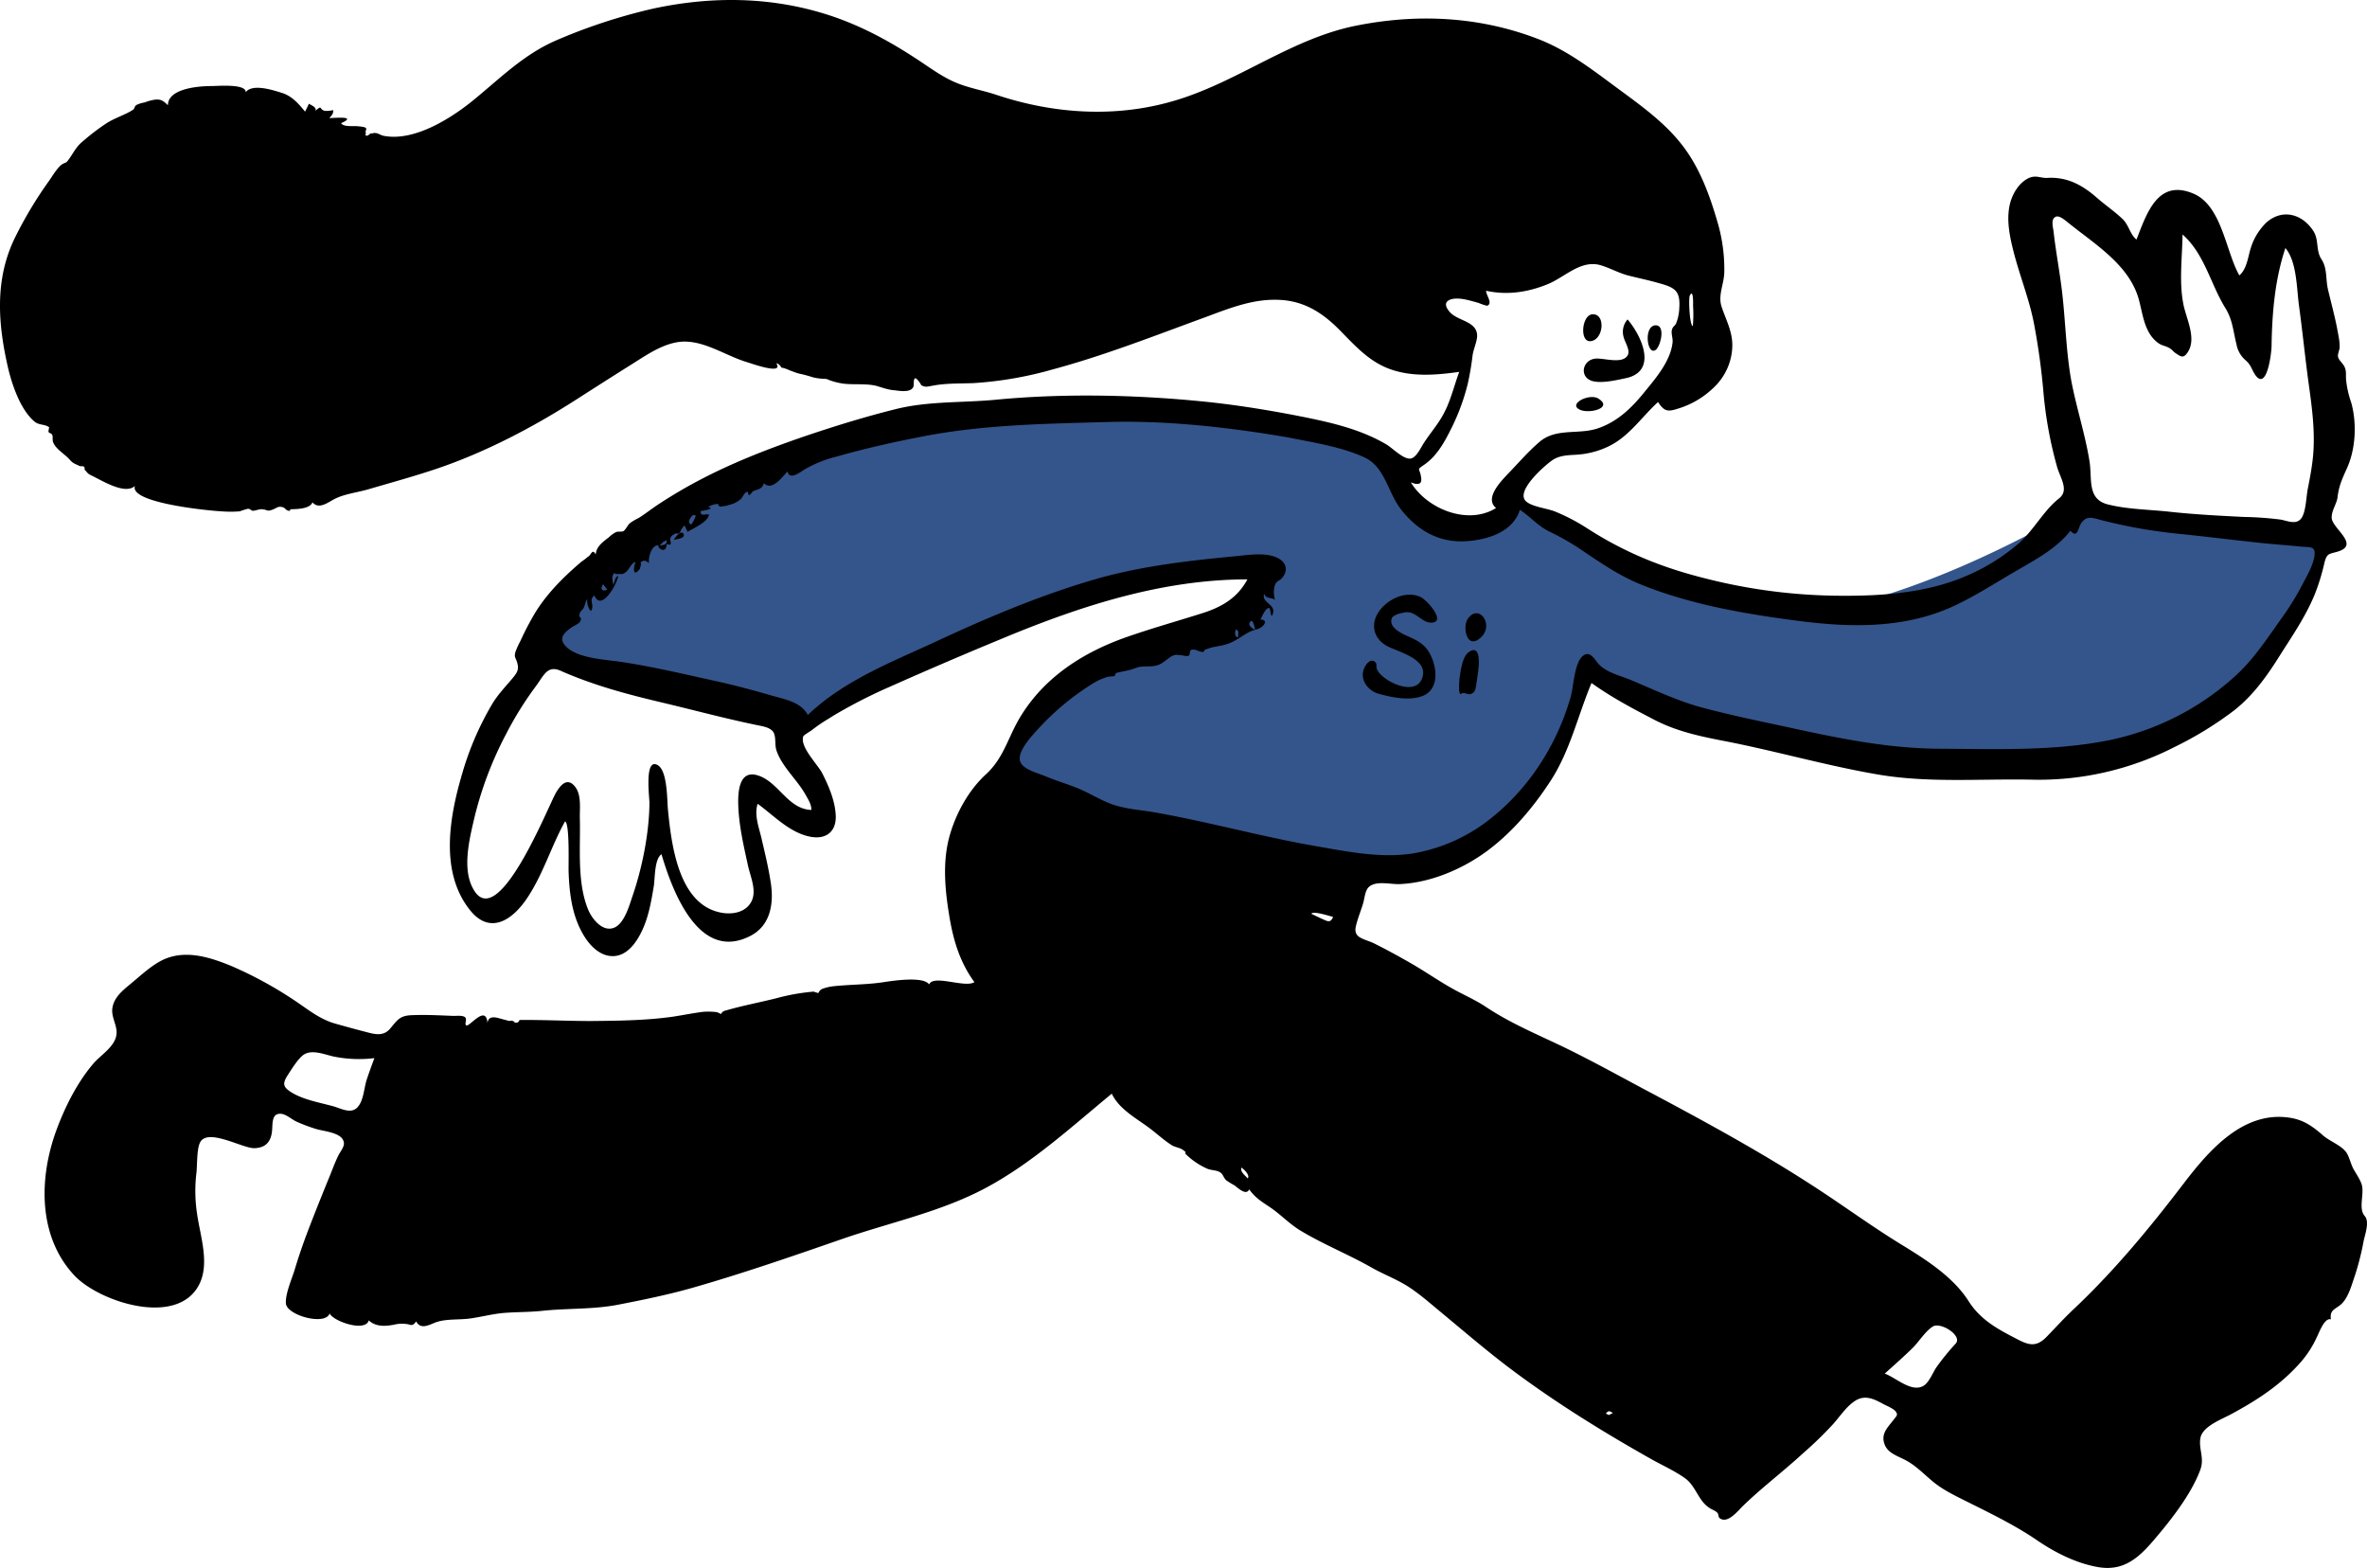
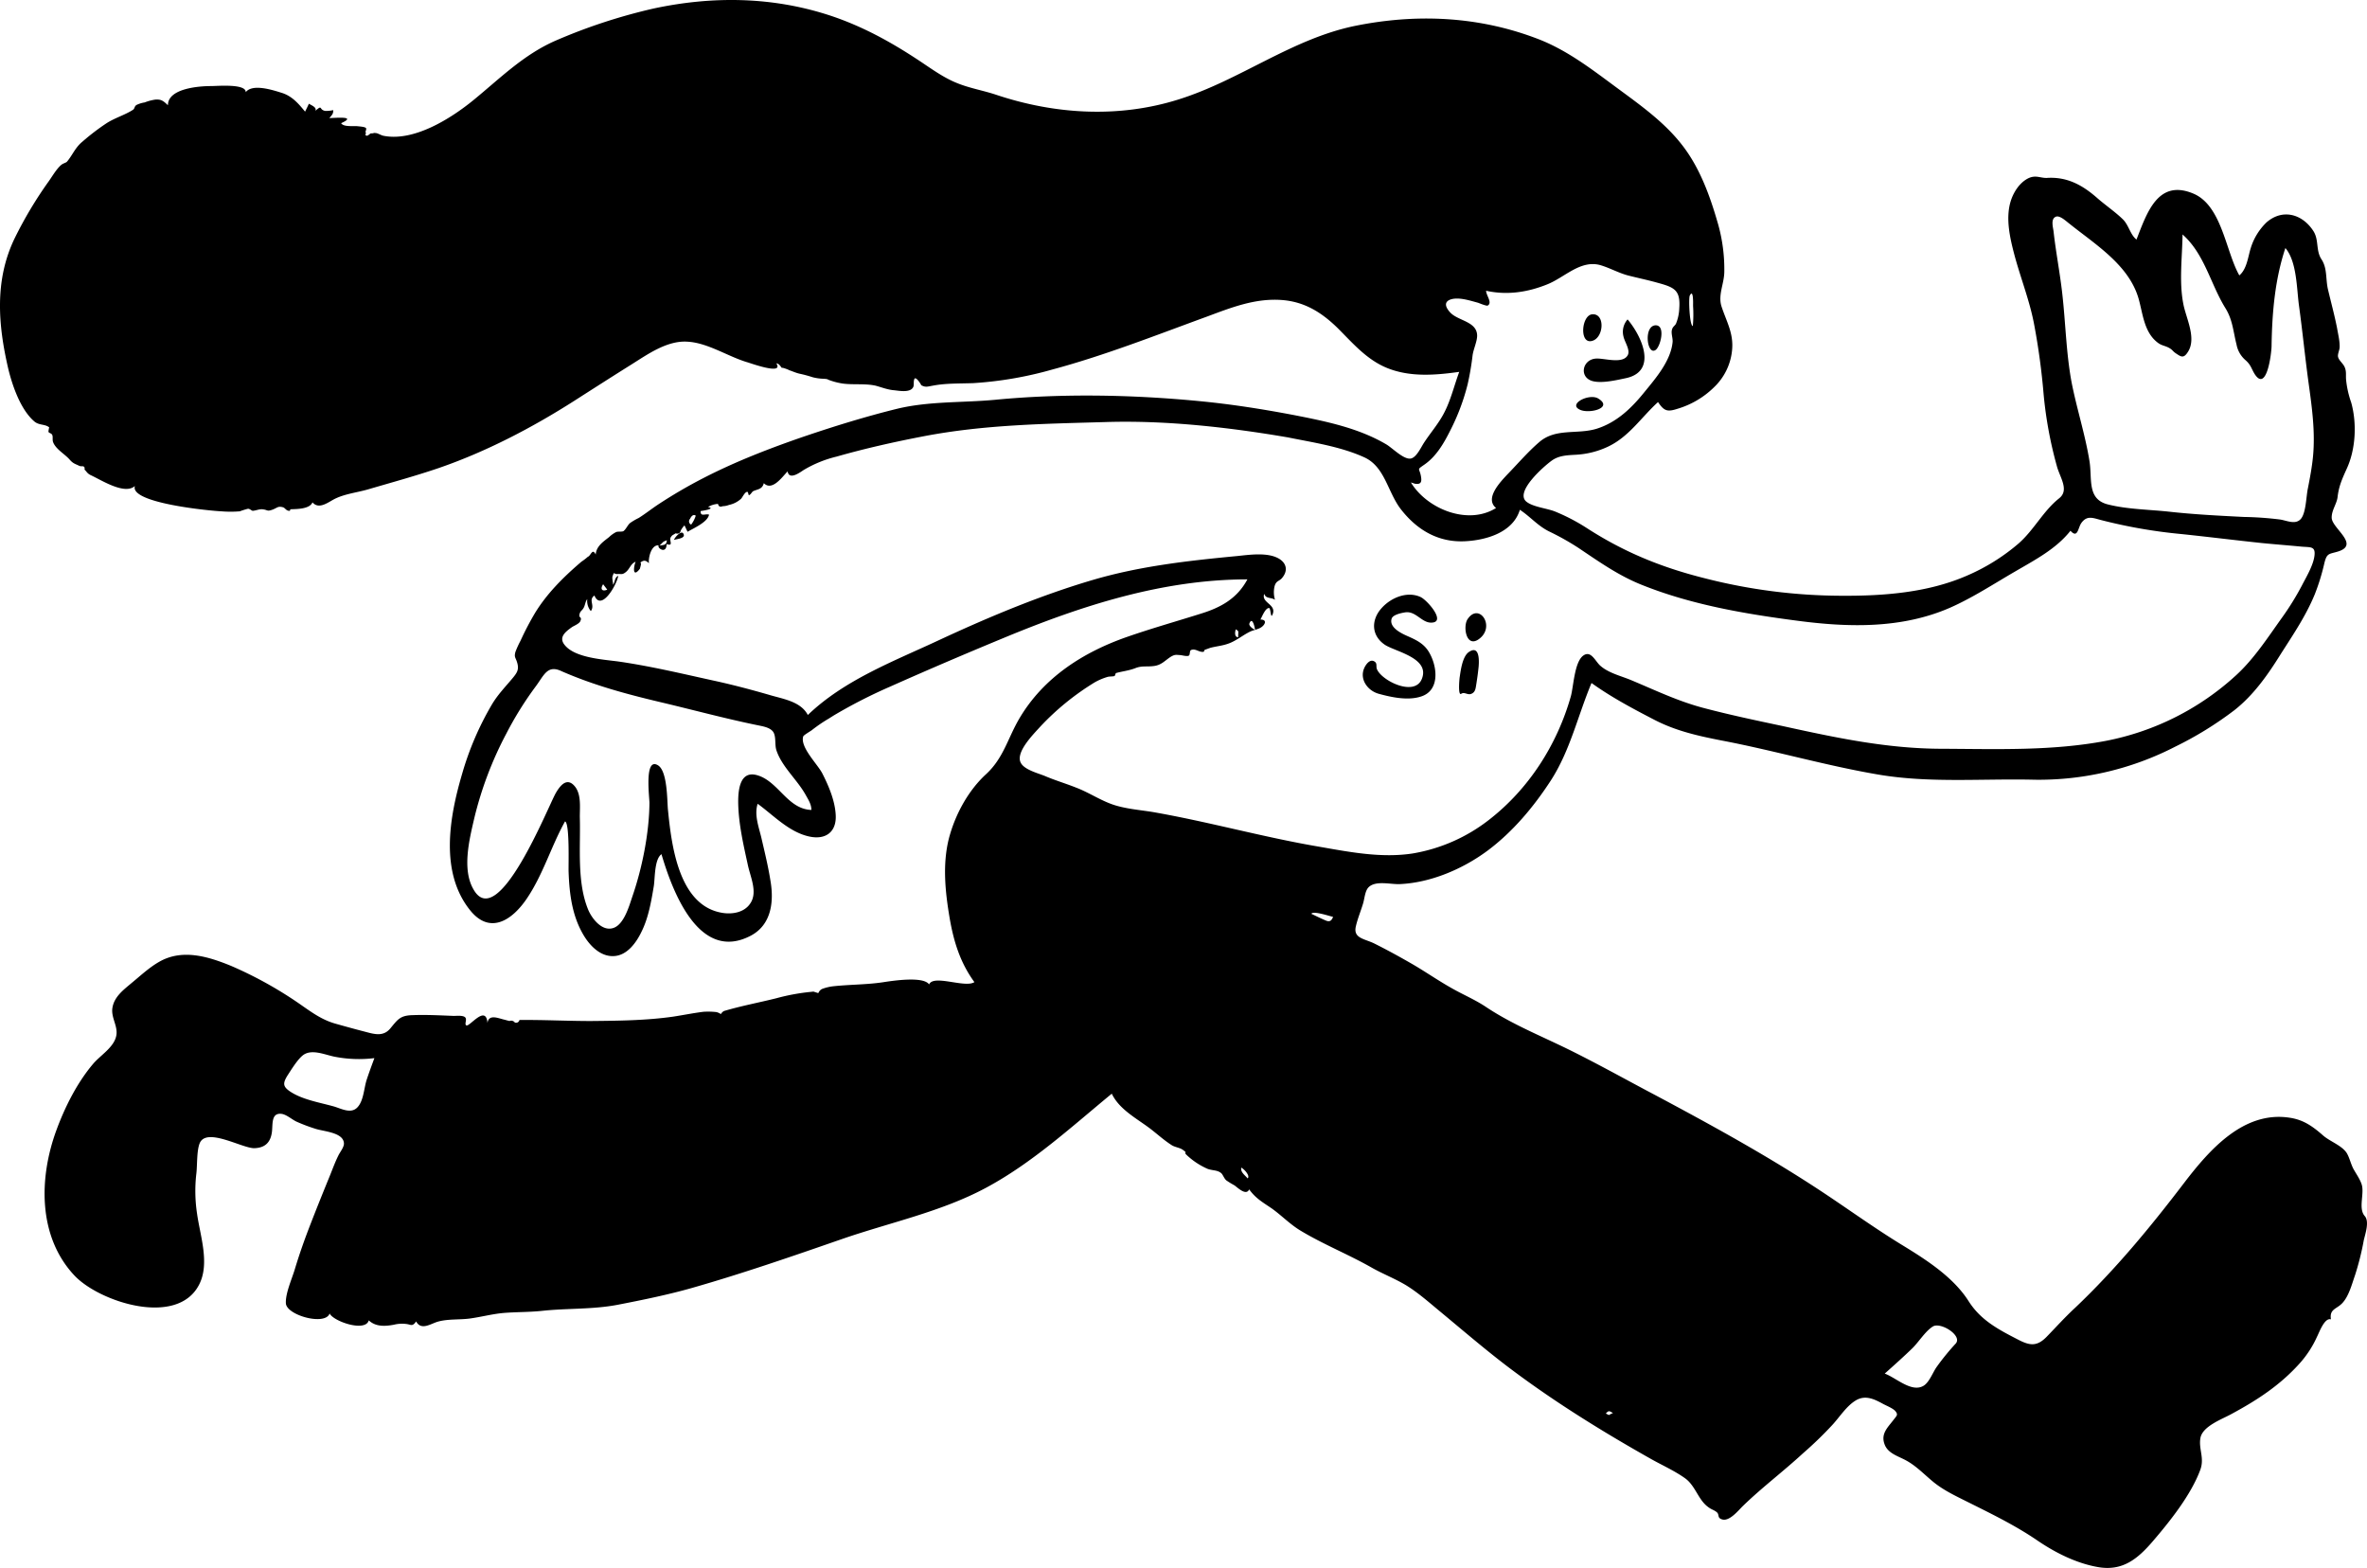
<svg xmlns="http://www.w3.org/2000/svg" id="Layer_1" data-name="Layer 1" viewBox="0 0 925.13 612.778">
  <title>1</title>
  <g id="Character_running" data-name="Character/running">
-     <path id="Accent" d="M210.633,254.334c32.9,8.8,65.5,19.1,98.1,28.8,3.7,1.1,3.7,1.3,6.9-.7,8.9-5.4,18-10.5,27.2-15.4,27.8-14.8,56.3-26.6,86.9-34.1a669.927,669.927,0,0,1,65.8-12.7,45.316,45.316,0,0,1-12,19c-4.2,3.8-9.9,5.8-15,7.9-15.4,6-31.4,10.2-46.5,16.9-15.4,6.8-25.1,21-28,37.5-.5,3.1-.5,3.5,2,5.1a45.147,45.147,0,0,0,9.4,3.8c25.1,8.5,51.5,13.8,77.5,19,13.8,2.8,27.6,5.3,41.5,7.4,8.6,1.3,17.7,3,26.5,2.5,37.5-2.2,59.8-46.8,70.7-77.1,33.9,18.4,72.8,30.1,110.8,35.8,46,6.9,104,7.2,140.4-26.7,17.3-16.2,28-38,35.8-60.1-25.5-2.2-50.9-6-76.2-9.9l-13.2-2.1c-1.8-.3-4.5-1.3-6.3-1-2.8.4-6.3,3.4-8.8,4.7-18.7,10.2-38.1,19.5-58.2,26.6-10.8,3.8-21.9,7.2-33.3,8.4-12.2,1.2-24.8-1.3-36.6-4.3-29.6-7.5-60.7-20.2-85.4-38.5-6,8.6-16.9,14.4-27.2,10.2-11.3-4.5-17.6-16.4-23.7-26.2-2.2-3.6-6.4-3.6-10.5-4.6-11.5-2.9-23.1-5.3-34.8-7.3-38.4-6.5-77.9-8.7-116.7-4.2a298.618,298.618,0,0,0-108.4,34.9c-14.5,8-28.6,17.2-40.7,28.6-7.6,7.4-16.5,16.9-18,27.8" fill="#34558b" fill-rule="evenodd" />
    <path id="Ink" d="M324.933,6.234c11.9,4,22.6,9.8,33,16.6,5.1,3.3,10.2,7.2,15.8,9.5,5,2.1,10.5,3,15.6,4.7,23,7.7,48,9.2,71.4,1.8,23.9-7.5,44.1-23.6,68.8-28.7,24.1-4.9,48.5-3.8,71.6,5.1,11.2,4.3,20.7,11.6,30.3,18.7,9.2,6.8,18.8,13.5,25.9,22.6,7,8.9,11,20,14.1,30.8a65.119,65.119,0,0,1,2.5,19.1c-.1,4.5-2.5,8.9-1.1,13.3,2,6.1,4.9,10.7,4.1,17.5a22.95,22.95,0,0,1-7,14.1,34.2,34.2,0,0,1-14.2,8.4c-4,1.3-5.3,1-7.7-2.6-6.6,6-11.3,13.5-19.5,17.4a33.557,33.557,0,0,1-12.8,3.2c-3.4.2-6.6.3-9.4,2.4-3,2.2-14.1,11.9-9.9,15.8,2.5,2.2,8.2,2.7,11.4,4a75.581,75.581,0,0,1,12.6,6.6c14.6,9.4,29.2,15.3,46,19.5a217.557,217.557,0,0,0,53.3,6.8c16.4.1,33.7-1.2,48.9-7.8a78.4,78.4,0,0,0,20.4-12.7c6-5.3,9.6-12.7,15.8-17.6,4-3.2.3-8.1-.9-12.5a159.106,159.106,0,0,1-5.2-28.2,267.432,267.432,0,0,0-3.6-26.7c-1.7-9.4-5.2-18.1-7.7-27.3-1.8-6.8-3.7-14.7-1.5-21.6,1.1-3.4,3.4-7,6.7-8.7,3-1.5,4.8-.1,7.4-.2,7.8-.5,13.8,2.7,19.7,7.9,3.2,2.8,6.9,5.3,9.9,8.2,2.4,2.3,2.9,6,5.4,8,4.1-10.5,8.4-23.9,22.4-17.9,11,4.8,12.5,22.6,17.8,31.9,3-2.5,3.4-7.4,4.5-10.8a23.606,23.606,0,0,1,6.1-9.9c6.3-5.5,14-3.3,18.3,3.3,2.3,3.5.9,7.6,3.2,11.1s1.6,7.5,2.5,11.6c1.2,5.1,2.6,10.2,3.6,15.3.4,2.4,1.1,5.1,1,7.5,0,1-.9,2.8-.6,3.8.3,1.3,1.9,2.5,2.5,3.8.8,1.7.5,3,.6,4.8a37.174,37.174,0,0,0,2,9.1c2.3,8.1,1.8,18.3-1.7,25.9-1.8,4-3.1,6.8-3.6,11.1-.3,2.7-2.4,5.2-2.3,8.2.2,4.1,11.1,10.4,2.5,13.1-3.6,1.1-4.4.5-5.4,4.7a83.25,83.25,0,0,1-3.7,12c-3.4,8.3-8.4,15.7-13.2,23.2-5.1,8.2-10.6,16.1-18.2,22.1a137.755,137.755,0,0,1-23.2,14.3,116.445,116.445,0,0,1-54.9,12.9c-20.3-.5-40.9,1.4-61-2-20.6-3.5-40.7-9.4-61.2-13.3-9.2-1.8-17.8-3.7-26.2-8-8.5-4.4-17-8.9-24.8-14.5-5.4,12.9-8.3,26.3-15.9,38.1-6.7,10.3-14.8,20-24.7,27.4-9.7,7.2-22.3,12.6-34.5,13.1-3.7.1-9.4-1.5-12.1,1.3-1.3,1.4-1.5,4.2-2,6-.9,3.1-2.2,6.1-2.9,9.2-1.1,4.7,3.3,4.8,7.2,6.7,5.2,2.6,10.3,5.4,15.3,8.3,5.1,3,10,6.4,15.2,9.3,4.4,2.5,9,4.4,13.3,7.3,10.1,6.7,21.1,11.1,31.9,16.4,11.6,5.7,22.8,12,34.2,18,22.5,12,45.1,24.4,66.4,38.6,9.9,6.6,19.5,13.5,29.6,19.7,9.5,5.8,20.3,12.6,26.4,22.2,4.7,7.4,11.5,11,19.3,15,4.6,2.4,7.4,2.8,11.2-1.1,3.7-3.8,7.2-7.7,11.1-11.3,15.8-15,29.4-31.5,42.6-48.8,9.8-12.8,23.2-28.3,41.3-25.5,5.4.8,9,3.4,13,6.9,2.7,2.4,7.6,4,9.4,7.1,1,1.8,1.5,4.1,2.5,6,1.1,2,2.5,3.9,3.2,6,1.2,3.6-1.4,9.4,1.2,12.4,2,2.2.1,7.3-.4,9.7a106.674,106.674,0,0,1-3.4,13.5c-1.2,3.4-2.4,8.2-5,10.9-2.3,2.4-5,2.2-4.4,6.3-2.5-.8-4.6,5.2-5.4,6.7a40.37,40.37,0,0,1-7,10.7c-7.7,8.5-16.5,14.2-26.5,19.6-3.6,2-11.2,4.7-12.1,9.3-.8,4.4,1.7,7.9-.1,12.6-3.6,9.7-11.8,20-18.5,27.8-6,7-11.9,11.8-21.5,10.1-8.6-1.5-17-5.8-24.1-10.7-8.6-5.8-17.7-10.2-26.9-14.8-4.6-2.3-9.1-4.4-13.1-7.6-3.7-3-6.9-6.5-11.1-8.7-3-1.6-7-2.7-8.2-6.3-1.4-3.9,1.1-6.3,3.3-9.1,1.4-1.9,2.2-2.2,1-3.7-1-1.2-3.7-2.2-5.1-3-3.3-1.8-6.6-3.3-10.1-1.4-3.9,2.2-6.6,6.7-9.6,9.9a148.009,148.009,0,0,1-11.4,11c-7.7,7.1-16.1,13.4-23.6,20.7-1.7,1.7-5.1,5.9-7.9,5.1-2.1-.6-1-1.8-2.1-2.8-1.2-1-2.1-1-3.6-2.2-3.7-2.8-4.8-8.1-8.7-11-4-2.9-8.9-5.1-13.2-7.5-19.7-11.1-38.9-23-56.9-36.7-9-6.9-17.6-14.3-26.3-21.5-4.1-3.4-8.3-7.1-12.9-9.9-4.2-2.5-8.8-4.3-13.1-6.7-9.1-5.2-18.9-9.1-27.9-14.5-4.2-2.5-7.4-5.9-11.3-8.7-3.5-2.4-6.3-3.9-8.9-7.5-1.2,2.7-4.6-.8-5.8-1.6a32.069,32.069,0,0,1-3.1-1.9c-.9-.7-1.4-2.4-2.1-2.9-1.5-1.2-3.2-.9-5.2-1.6a28.584,28.584,0,0,1-8.3-5.5c-1.4-1.4.9-.3-1.5-2-1.1-.8-3.1-1-4.3-1.8-3-1.9-5.7-4.4-8.6-6.6-5.2-3.9-11.9-7.4-14.8-13.5-15.8,13-31.1,27.1-49.2,36.8-17.5,9.4-37.8,13.6-56.5,20.1-19.3,6.7-38.7,13.4-58.3,19-9.5,2.7-19.3,4.7-29.1,6.6-10,1.9-19.8,1.3-29.8,2.4-4.9.5-9.9.4-14.8.8-4.5.4-8.9,1.6-13.4,2.2-4,.5-8.4.1-12.3,1.2-2.8.8-6.5,3.6-8.5-.1-1.5,2.2-2,1.2-3.9,1a12.987,12.987,0,0,0-4.8.3c-3.3.6-7,.9-9.8-1.7-1.3,4.7-13.8.4-15.3-2.7-1.7,4.9-16.9.7-17.1-4-.2-3.9,2.4-9.6,3.5-13.3,1.8-6,3.9-11.9,6.2-17.8,2.4-6.2,4.9-12.4,7.4-18.5,1.1-2.7,2.1-5.5,3.4-8.1.6-1.3,2.2-3.2,2.2-4.7-.1-4.4-7.9-4.7-11.2-5.8a66.1,66.1,0,0,1-7.4-2.8c-1.7-.8-3.8-2.7-5.7-3-4.4-.6-3.4,4.4-3.9,7.4-.6,3.9-2.8,5.9-6.9,6-4.8,0-18.7-8.3-21.3-1.9-1.2,3-.9,8.7-1.3,11.9a58.983,58.983,0,0,0,.3,15.7c1.2,8.6,5.1,19.5.7,27.8-8.7,16.5-39.1,6.5-48.7-3.8-14.3-15.3-13.8-38.2-7-56.7,3.3-9,8.1-18.6,14.4-26,2.8-3.3,8.1-6.4,9-10.9.8-3.7-2.1-7.1-1.5-10.9.7-4.5,4.5-7.2,7.8-10,3.4-2.8,6.7-5.9,10.6-8.1,9-5.1,19.1-2,28.1,1.7a154.714,154.714,0,0,1,27.8,15.6c4.3,3,8,5.6,13.1,7,3.9,1.1,7.9,2.2,11.8,3.2,3.7,1,6.9,1.7,9.5-1.5,2.9-3.5,3.8-5,8.8-5.1,5.3-.2,10.6.1,15.9.3,1.1,0,3.7-.3,4.5.6.8.8-.4,2.6.4,3.1,1.2.8,7.7-8.4,8.3-.9.4-3.6,4.2-1.9,6.3-1.4.8.2,1.5.4,2.3.6a1.754,1.754,0,0,1,2.1.6,1.363,1.363,0,0,0,1.8-1c9.3-.1,18.6.4,27.9.4,10.7-.1,21.5-.2,32.1-1.7,3.9-.6,7.9-1.4,11.8-1.9a28.973,28.973,0,0,1,5.1.1,4.759,4.759,0,0,1,1.8.8,3.447,3.447,0,0,1,1.2-1.2c6.7-2,13.7-3.3,20.5-5a81.148,81.148,0,0,1,13.6-2.5l.9-.1,1.9.6a3.115,3.115,0,0,1,1.4-1.6,18.163,18.163,0,0,1,4.6-1.1c6.7-.7,13.2-.6,19.6-1.6,3.3-.5,15.5-2.4,17.7.9,1.7-4,14.1,1.5,17.7-.9-5.6-7.7-8.1-15.9-9.7-25.2-1.7-10.1-2.8-20.7-.3-30.8,2.4-9.3,7.5-18.8,14.6-25.3,6.8-6.3,8.4-13.9,12.9-21.6,9.5-16.2,25.1-26.1,42.4-32.1,9.5-3.3,19.1-6,28.6-9,7.8-2.4,14.2-5.9,18.2-13.4-33,0-64.6,10.2-94.8,22.7-15,6.2-30,12.6-44.8,19.2a199.781,199.781,0,0,0-22.1,11.3l-1.9,1.2a59.063,59.063,0,0,0-6.6,4.5c-.5.4-3.3,2-3.4,2.5-1.3,4.2,5.7,10.9,7.5,14.5,2.5,4.9,4.9,10.6,5.2,16.1.4,6.6-3.8,9.9-10.3,8.5-7.9-1.7-13.9-8.2-20.2-12.8-1.4,4.2.4,9,1.4,13.1,1.3,5.6,2.7,11.3,3.6,17,1.4,8.1.4,17.1-7.6,21.4-20.4,10.8-30.8-17.6-35-31.8-2.8,2-2.5,9.4-3,12.5-1,6-2.1,12.4-4.8,17.8-2,4.2-5.5,9.1-10.5,9.5-5.5.5-9.9-4.2-12.4-8.6-4.3-7.5-5.3-15.9-5.6-24.4-.1-1.9.5-19.1-1.4-19.6-5.5,9.9-8.6,20.9-15.1,30.4-5.7,8.3-14.3,13.9-22,4.3-11.9-14.8-8.1-36.3-3.2-53a117.02,117.02,0,0,1,11.9-27.7c2.2-3.6,4.8-6.3,7.5-9.5,2.2-2.6,3.1-3.8,2.1-6.9-.6-1.8-1.1-1.8-.6-3.8a34.889,34.889,0,0,1,2-4.4,112.875,112.875,0,0,1,5.7-10.9c4.6-7.5,10.8-13.7,17.4-19.4l.7-.6h0a23.084,23.084,0,0,0,2.6-2h.1c1.1-.7,1.6-3.2,2.8-1l.1.2c.2-3.2,2.9-5,5.2-6.8a11.019,11.019,0,0,1,2.8-2c.7-.3,2.4,0,2.9-.4,1-.8,1.5-2.2,2.5-3.1a23.291,23.291,0,0,1,3.4-2c2.7-1.7,5.2-3.7,7.8-5.4a190.136,190.136,0,0,1,17.5-10.2c12.6-6.5,26.1-11.7,39.5-16.3,11.8-4,24.1-7.8,36.3-10.8,12.5-3,25.6-2.3,38.3-3.5,26-2.5,53.4-2,79.4.5,12.7,1.2,25.4,3.2,37.9,5.6,12.2,2.4,24.8,5,35.6,11.4,2.3,1.4,6.5,5.7,9.2,5.5,2.3-.1,4.2-4.3,5.3-6,2.5-3.9,5.7-7.5,7.9-11.7,2.7-5.1,4-10.8,6-16.2-9.3,1.3-19,2.1-27.9-1.4-8.1-3.2-13.5-9.6-19.5-15.6-6.3-6.2-13.1-10.5-22.2-11.1-10.3-.7-19.6,3-29,6.5-20,7.3-40,15.2-60.5,20.7a146.028,146.028,0,0,1-30.8,5.3c-5.3.2-10.7,0-15.9,1-2.2.4-2.8.7-4.5-.2.2.1-2.2-3.9-2.7-2.3-.5,1.5.3,2.7-1,3.8-1.6,1.3-4.9.7-6.7.5-2.7-.2-4.8-1.1-7.4-1.8-4-.9-8.5-.3-12.6-.8a26.1,26.1,0,0,1-5-1.2c-1.8-.6-.6-.5-2.5-.7a19.255,19.255,0,0,1-4.5-.6,50.088,50.088,0,0,0-5.2-1.4c-1.7-.4-3-1.1-4.5-1.5,1.9.6-2.5-1.2-2.3-.7h0c-.5-.5-1-1.6-2-1.8h-.2c3.1,4.8-10.6-.3-11.5-.5-7.6-2.3-15.4-7.6-23.3-8-7.8-.5-15.3,4.8-21.5,8.7-7.5,4.7-15,9.5-22.5,14.3-16.6,10.6-34.6,20-53.2,26.4-9.1,3.1-18.3,5.6-27.5,8.3-4.1,1.2-8.7,1.7-12.6,3.5-2.7,1.2-6.5,4.7-9.2,1.6-1.1,2.7-6.4,2.6-8.6,2.7-.3,0,.2.7-.6.6-1.2-.1-1.5-1.2-2.4-1.4-1.9-.5-2.1.2-3.9.9-2.4.9-1.9.1-4.1-.1-1.2-.1-2.5.5-3.7.6-.5,0-1.1-.8-1.9-.8a28.483,28.483,0,0,0-3.2,1,43.275,43.275,0,0,1-7.2,0c-3.3-.1-36.1-3.1-33.8-9.9-4,3.6-13.1-2.3-17.2-4.2-1.5-.7-1.6-1.4-2.5-2.2.2-1-.2-1.4-1.2-1.3-.2,0-.5-.1-.7-.1-1.8-.9-2.5-.9-3.9-2.5-1.9-2.2-5.5-4.1-6.5-6.9-.3-.8,0-2.1-.3-2.7-.3-.8-1.3-.7-1.5-1.3a8.585,8.585,0,0,1,.3-1.7c-1.7-1.4-4-.7-5.9-2.4-5.3-4.6-8.5-13.9-10.1-20.5-4-17.2-5.4-34.5,2.4-50.8a156.886,156.886,0,0,1,13.5-22.6c1.4-2,2.9-4.6,4.7-6.2.8-.7,1.9-.9,2.3-1.3,2.1-2.4,3.2-5.5,6-7.8a88.6,88.6,0,0,1,9.7-7.4c3.2-2,7.2-3.2,10.1-5.1.8-.5.5-1.3,1.4-1.9a10.888,10.888,0,0,1,3.2-1,19.088,19.088,0,0,1,4.1-1.1c2.4-.2,3.2.5,5,2.2,0-6.6,12.1-7.5,17-7.5,2.3,0,13.6-1,13.4,2.4,2.6-3.4,10.4-.9,13.9.2,4.1,1.2,6.7,4.2,9.3,7.4.5-1,1-2,1.5-3.1.7.5,3.3,1.4,2.5,2.8,3-2.6,1.3-.5,3.8,0a11.584,11.584,0,0,0,3.2-.3c.1,1.5-.6,2-1.5,3.1,2.3,0,11.1-.9,4.6,2,.9,1.6,5,1,6.5,1.2.8.1,2.7.2,3.2.7.3.4-.2,1.4-.2,1.5.6.8-.7,1.3.6,1.5.3.1,1.3-.9,1.5-.9,1.7,0,.5-.3,2.2-.1.6.1,1.8.8,2.6,1,12,2.5,26.6-6.8,35.3-13.9,10.4-8.5,19.5-17.7,32-23.2a218.364,218.364,0,0,1,38.4-12.6C277.833-1.466,301.533-1.566,324.933,6.234Zm302.7,546.2,1.2.6a11.938,11.938,0,0,1,1.6-.8C628.933,551.434,628.833,551.134,627.633,552.434Zm127.8-34c-2.9,1.8-5.4,5.9-7.9,8.4-3.5,3.4-7.2,6.7-10.9,10,4.3,1.5,10.4,7.5,15.1,4.8,2.3-1.3,3.7-5.3,5.2-7.4a93.952,93.952,0,0,1,7.5-9.2C767.033,521.934,758.433,516.534,755.433,518.434Zm-270.3-62.1c1.1.5,3.6,3.2,2.5,4.2C486.433,459.134,484.833,458.134,485.133,456.334Zm-367-43.7c-2.1,1.8-4.4,5.6-5.9,7.9-1.6,2.7-1.7,4,.8,5.8,4.8,3.4,11.8,4.5,17.5,6.1,3,.9,6.7,3,9.2.3s2.5-7.7,3.7-11.1c.9-2.7,1.9-5.4,2.9-8.1a49.265,49.265,0,0,1-15.8-.6C126.733,412.134,121.433,409.734,118.133,412.634Zm91.2-144.3a133.106,133.106,0,0,0-11.4,18.3,141.035,141.035,0,0,0-12.6,33.3c-1.9,8.2-4.8,19.8-.3,27.6,9.6,17.2,29.2-32.4,32.2-37.6,1.8-3.1,4.5-6.4,7.6-2.4,2.5,3.3,1.7,8.5,1.8,12.3.3,11.4-1.2,25,3.3,35.8,1.5,3.5,5.5,8.6,9.9,7,4-1.4,6-8.3,7.2-11.9,3.9-11.2,6.7-25,6.8-36.9,0-2.4-2.1-18.2,3.4-14.7,3.6,2.3,3.5,13.4,3.8,17,1.4,14.2,4.2,38.3,21.8,40.7,3.9.5,8.3-.4,10.5-3.9,2.8-4.3,0-10.1-1-14.7-1.7-7.8-3.6-15.9-3.8-24-.1-4.9.4-13.2,7.3-11.3,8.4,2.3,11.9,13.3,21.3,13.6,0-2.2-1.2-4-2.2-5.8-3.3-6-9.4-11.1-11.5-17.6-.7-2.2,0-5.4-1.3-7.2-1.3-1.7-4.1-2.1-6-2.5-12.7-2.6-25.2-6-37.9-9-13.5-3.2-26.1-6.6-38.7-12.1C213.933,259.634,212.633,263.934,209.333,268.334Zm303.2,88.8c1.9.9,3.7,1.8,5.6,2.6,1.6.7,2.3.1,2.9-1.4C519.933,358.134,513.233,355.834,512.533,357.134Zm-80-192.2c-24.2.7-47.8,1-71.7,5.6-11.4,2.2-22.6,4.7-33.8,7.9a46.2,46.2,0,0,0-13,5.3c-1.5,1-5.6,4-6.2.5-2,2-6,7.9-9.3,4.6-.6,2.4-2.3,2.3-4.1,3.1-.6.3-.9,1.3-1.7,1.6-.2.1-.3-1.3-.6-1.3-1-.1-1.9,2.1-2.5,2.7a10.052,10.052,0,0,1-4.7,2.4,7.418,7.418,0,0,1-2.5.5q-1.5.6-1.8-.9a8.771,8.771,0,0,0-3.9,1.2c3.2.7-2.2,1.5-2.9,1.6-.1,2.4,1.9.9,3.3,1.4-.6,3-6.1,5.3-8.4,6.7-.4-.8-.8-1.7-1.2-2.5a8.008,8.008,0,0,0-1.5,2.1c-.2,1-.9,1.3-2,1-1.1.8-1.2.5-1.9,1.6-.7,1.2,1.3,3.6-1.6,2.6,0,4.1-3.8,1.6-3.1.5-2.9-.3-4.1,4.9-3.8,7-1.4-1.4-2.2-1.2-3.6-.1l-.1.1.1-.1c1.1-.7,0,2.2.1,2.2h0c-2.9,3.8-2.6-.5-1.7-2.7-2,.8-2.3,2.9-3.9,4.1-1.4,1.1-1.8.6-3,.7-1.9.2-1.3-1.3-2.1.8-.3.9.2,2.4.2,3.4.8-1.1.5-2.8,2-3.5-.4,3.2-6.6,14.2-9.3,7.7-2.5,1.8.3,3.7-1.4,6.1a6.149,6.149,0,0,1-1.4-4.7c-.8,1-.8,2.3-1.4,3.4s-1.3,1.2-1.6,2.4c-.5,1.8,1.1.9.3,2.8-.4,1-2.4,1.8-3.2,2.3-2.7,1.9-5.5,4.1-2.8,7.2,4.1,4.9,15,5.5,20.9,6.3,12.5,1.8,24.6,4.7,36.9,7.4,7.4,1.6,14.6,3.5,21.9,5.6,5.2,1.6,12.4,2.5,15.2,7.9,14.5-13.9,33.9-21.1,51.8-29.5,19.4-9,39.5-17.4,60-23.4,18.2-5.3,36.9-7.4,55.8-9.2,5-.5,12.6-1.7,17,1.3,2.7,1.9,2.9,4.7.8,7.2-1.1,1.4-2.4,1-3,3.4a10.205,10.205,0,0,0,.2,5.2c-1.3-1-3.5-.4-4.1-2.1l-.1-.2-.1.2c-.9,3.4,5.1,3.9,3.3,7.9l-.1.2c-.6,1.2-.6-2.7-1.2-2.8-1.5-.1-2.8,3.5-3.4,4.5,2.8,0,1.8,2.1.2,3.1-1.1.7-2.9,1-4.2,1.6-2.5,1.2-4.7,3-7.3,4.2-2.8,1.3-5.3,1.4-8.1,2.1-.4.1-2.2.8-2.3.8-.2,0-.3.7-.5.8-1.8.3-3.1-1.4-4.9-.7-.7.3-.3,1.9-.9,2.2-.6.4-2.4-.1-3.2-.2-1.8-.1-2.1-.3-3.6.5-2.5,1.5-3.8,3.5-7.2,3.8-2.7.3-4.4-.2-6.9.8-2.6,1-5,1.2-7.5,1.9-.3.1-.4,1.2-.7,1.2-.8.2-1.8.1-2.6.3a24.131,24.131,0,0,0-5,2.1,101.528,101.528,0,0,0-21.3,17.3c-2.6,2.9-10,10.2-7.6,14.3,1.5,2.7,6.9,4,9.5,5.1,4,1.7,8.1,2.9,12.1,4.5,5,1.9,9.5,5,14.6,6.7,4.9,1.6,10.2,2,15.2,2.8,21.9,3.8,43.4,9.9,65.3,13.6,12,2.1,24.3,4.5,36.5,2.6a66.4,66.4,0,0,0,29.7-13.1c15.6-12.1,26.6-29.3,32-48.2,1.1-3.9,1.4-13.7,5-16.1,3-2,4.6,2.4,6.6,4.1,3.2,2.8,7.9,3.9,11.8,5.5,9.6,4,18.2,8.2,28.3,10.9,10.2,2.7,20.6,4.9,31,7.1,21,4.6,41,8.9,62.6,8.9,21.3.1,42.8.9,63.9-3.1a104.608,104.608,0,0,0,50.8-25.6c7-6.4,12.3-14.6,17.8-22.3a106.7,106.7,0,0,0,8-12.9c1.7-3.3,4.6-8.1,4.9-11.9.3-3.4-1.7-2.9-5.1-3.2-5.2-.5-10.4-.9-15.5-1.4-10.4-1.1-20.8-2.4-31.3-3.5a200.971,200.971,0,0,1-31.6-5.5c-3.1-.8-5.4-1.9-7.6,1.1-1.4,1.9-1.4,6.3-4.3,3.1-5.6,7.1-13.9,11.4-21.6,15.9-8.3,4.8-16.5,10.2-25.3,14.1-19.1,8.4-40.1,7.8-60.3,5.1-20.6-2.7-41.4-6.3-60.7-14.1-8.9-3.6-16.5-9-24.4-14.3a101.229,101.229,0,0,0-11.6-6.5c-4.5-2.3-7.2-5.7-11.3-8.4-2.7,8.9-13.2,11.9-21.5,12.3-10.4.5-18.7-4.4-25-12.5-5.2-6.7-6.2-16.6-14.3-20.3-9.2-4.2-20-5.8-29.9-7.8C480.533,167.034,456.033,164.234,432.533,164.934Zm122.7,68.4c2.6,1.2,10.2,9.9,4.2,10-3.8.1-6.1-4.7-10.3-4-1.9.3-4.7,1-5.2,2.4-1.2,3.6,4.2,6,6.5,7,3.6,1.6,6.5,3.1,8.4,6.7,3,5.5,3.8,14.3-3.2,16.7-5.2,1.8-11.7.4-16.8-1-4.3-1.2-7.6-5.7-5.6-10.1.6-1.3,2.1-3.5,3.8-2.6,1.4.7.7,1.9,1.1,3,1.7,4.5,14.5,10.9,17.5,4.1,3.6-8.3-10.1-10.8-14.3-13.5-5.4-3.6-5.5-9.7-1.4-14.3C543.633,233.534,550.033,230.934,555.233,233.334Zm22.6,28c-.2,1.9-.5,4-.8,5.9-.3,1.7-.3,3.4-2.2,4-1.3.4-2.5-.9-3.7-.1-1.4,1-.7-6.2-.6-6.6.4-2.7,1.1-8.2,3.7-9.8C578.533,251.934,578.133,258.934,577.833,261.334Zm-.2-11.3c-4.7,2.9-5.9-5.4-4-8.1C578.233,235.134,584.933,245.334,577.633,250.034Zm-94.6-4.1c1.3,1,.9.4.9,3.1C482.433,249.034,482.633,246.934,483.033,245.934Zm5.3-2.3c-.4,1,1.6,2.3,2.2,2.5C490.533,245.734,489.533,240.634,488.333,243.634Zm-252.6-15.3c-1.2,1.8-.5,2.9,1.4,2.2l.2-.1Zm24.9-17.2-1.2.5c-.6.5-1.1,1.1-1.7,1.6C259.433,212.934,260.533,213.134,260.633,211.134Zm6.5-2.5c-.8-1.7-3.6,1.6-3.7,2.4C264.133,210.634,268.133,210.534,267.133,208.634Zm2.6-5.9a1.412,1.412,0,0,0,.4,2.3,11.63,11.63,0,0,0,1.8-3.5C270.933,200.834,270.133,201.834,269.733,202.734Zm533.7-118c-2,.9-1,4.1-.8,5.8.9,8.1,2.5,16.2,3.4,24.3,1.3,11.4,1.5,23,3.6,34.4,2,10.3,5.3,20.4,7,30.8,1.2,7-1.1,15,7.2,17.1,7.5,1.9,16,2,23.6,2.8,9.8,1.1,19.7,1.6,29.6,2.1a131.748,131.748,0,0,1,14.1,1c2.7.4,6.1,2.2,8.2-.3,2-2.5,2-8.7,2.7-11.9.8-4.1,1.6-8.3,2-12.5.9-9.5-.4-19-1.7-28.4-1.4-10.2-2.4-20.4-3.8-30.6-.9-6.6-.8-17.1-5.3-22.4-4.1,12.3-5.2,25.3-5.4,38.2,0,2.8-1.9,18.6-6.7,10.9-1.3-2.2-1.4-3.4-3.4-5.2a10.616,10.616,0,0,1-3.6-6.2c-1.3-5.1-1.5-9.7-4.4-14.3-5.8-9.4-8.1-21.1-16.7-28.7-.1,8.8-1.4,18.4.3,27.1,1,5.5,5.3,13.4,1.8,18.8-1.7,2.7-2.7,1.9-4.8.5-1.3-.9-1.1-1.3-2.8-2.2-1.6-.8-2.8-.8-4.3-2-5.3-4.1-5.7-11.3-7.4-17.2-3.8-13.1-16.9-21.1-27-29.2C807.833,86.734,805.033,83.934,803.433,84.734Zm-198.7,26.4c-7.7,3.1-15.7,4.3-23.9,2.5,0,1.8,2.6,4.7.6,5.8-.5.2-3.2-.9-3.7-1.1-3-.8-6.9-2.1-10-1.5-3.3.7-3.2,2.8-1,5.2,3,3.4,10.5,3.5,10.6,9.1,0,2.4-1.5,5.4-1.8,7.9a107.292,107.292,0,0,1-1.9,11.1,84.116,84.116,0,0,1-6.8,18.1c-2.5,5-5.5,10.2-10.2,13.4-3,2.1-1.9,1.2-1.3,4.3.4,2.1.3,3.6-2.4,3.1-.5-.2-1-.3-1.5-.5,6.3,10.4,22.3,16.9,33.3,10-4.6-3.7,1.7-10.2,4.3-13,4-4.1,8.1-8.9,12.4-12.6,6.5-5.8,15-3,22.7-5.4,7.8-2.5,13.5-8,18.5-14.2,4.5-5.5,10.4-12.3,11.1-19.7.1-1.5-.6-3.2-.3-4.6s1.1-1.6,1.6-2.5a17.452,17.452,0,0,0,1.3-6c.5-7.1-1.8-8.2-8.4-10-3.9-1.1-7.8-1.9-11.7-2.9-3.7-1-7-2.9-10.7-4C617.733,101.434,611.533,108.434,604.733,111.134Zm19.9,44.6c6.1,3.7-3.5,6.1-7.1,4.4C612.633,157.934,621.133,153.634,624.633,155.734Zm11.5-30.9c5.6,6.6,11.7,20.1-.4,22.9-3.8.8-9.6,2.2-13.3,1.2-5.4-1.5-4-8.5,1.4-8.8,3.2-.2,10.5,2.3,12.4-1.4,1-2-1.3-5.2-1.7-7.2A7.3,7.3,0,0,1,636.133,124.834Zm-331.7,19.9h0l.1.1h0l-.1-.1Zm342.7-17.6c3.9,0,1.9,8.2,0,9.6C643.733,139.234,642.233,127.234,647.133,127.134Zm-25.4,6.2c-4.5.5-3.5-10.2.6-10.5C627.633,122.434,626.833,132.734,621.733,133.334Zm38.7-17.8c-.5,1.1-.1,11.7,1.2,11.9a50.787,50.787,0,0,0,.1-7.8v-.7C661.733,119.034,661.933,112.534,660.433,115.534Z" fill-rule="evenodd" />
  </g>
</svg>